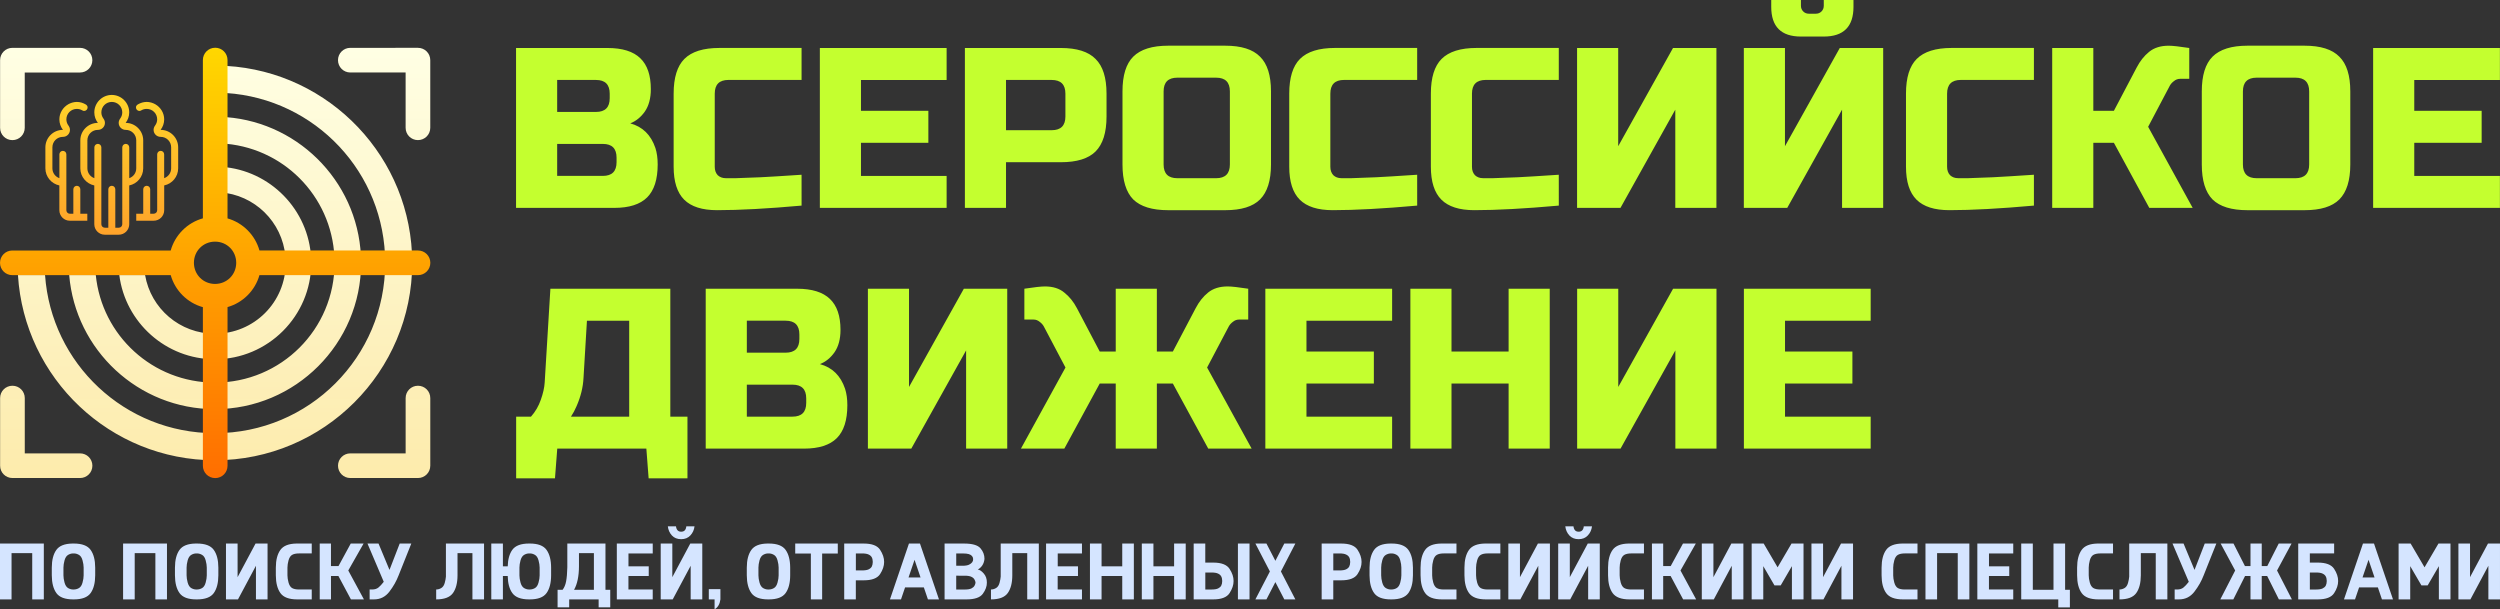
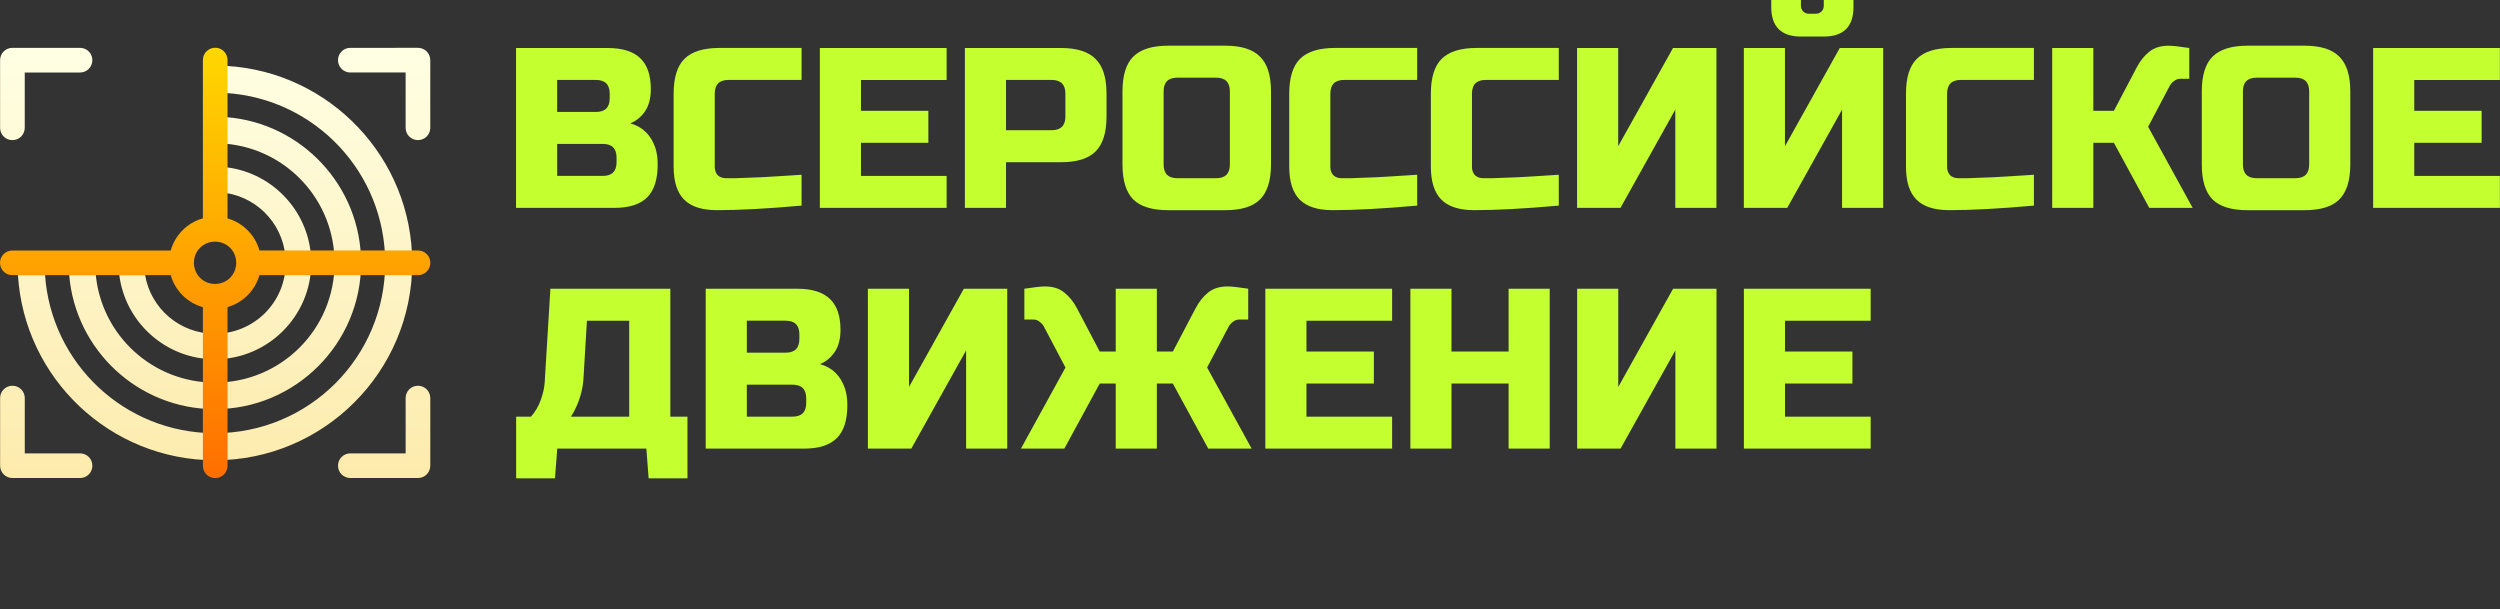
<svg xmlns="http://www.w3.org/2000/svg" width="154.78mm" height="37.719mm" version="1.1" viewBox="0 0 154.78 37.719">
  <rect x="0" y="0" width="154.78" height="37.719" fill="#333333" stroke="none" />
  <defs>
    <linearGradient id="a" x1="3.971" x2="3.971" y1="14.378" y2="40.92" gradientTransform="matrix(1.002 0 0 1.002 -.532 57.428)" gradientUnits="userSpaceOnUse">
      <stop style="stop-color:#ffffe4" offset="0" />
      <stop style="stop-color:#ffedad;stop-opacity:.988" offset="1" />
    </linearGradient>
    <linearGradient id="c" x1="36.132" x2="36.132" y1="16.559" y2="43.109" gradientTransform="matrix(1.002 0 0 1.002 -32.627 55.283)" gradientUnits="userSpaceOnUse">
      <stop style="stop-color:#ffd700" offset="0" />
      <stop style="stop-color:#ff6e00" offset="1" />
    </linearGradient>
    <linearGradient id="b" x1="9.027" x2="9.027" y1=".027" y2="20.184" gradientTransform="matrix(.433 0 0 .433 -6.976 74.75)" gradientUnits="userSpaceOnUse">
      <stop style="stop-color:#ffd42a" offset="0" />
      <stop style="stop-color:#ffa22a" offset="1" />
    </linearGradient>
  </defs>
  <g transform="translate(9.787 -68.873)">
-     <path d="m31.56 101.46c0.026 0.222 0.11 0.411 0.252 0.565 0.143 0.153 0.334 0.23 0.573 0.23 0.237 0 0.427-0.078 0.571-0.233 0.145-0.155 0.23-0.342 0.257-0.563h-0.508c-0.023 0.222-0.129 0.333-0.319 0.333-0.186 0-0.293-0.111-0.321-0.333h-0.504zm55.564 0c0.026 0.222 0.11 0.411 0.252 0.565 0.143 0.153 0.334 0.23 0.573 0.23 0.237 0 0.427-0.078 0.571-0.233 0.145-0.155 0.23-0.342 0.257-0.563h-0.508c-0.023 0.222-0.129 0.333-0.319 0.333-0.186 0-0.293-0.111-0.321-0.333h-0.504zm-66.942 1.064-2.361 5.2e-4v2.045c-0.008 0.112-0.033 0.244-0.074 0.395-0.041 0.15-0.113 0.255-0.215 0.316-0.1 0.059-0.205 0.089-0.314 0.089v0.613c0.504 0 0.849-0.13 1.037-0.39 0.188-0.262 0.283-0.628 0.284-1.099v-1.374h0.923v2.863h0.719v-3.458zm34.348 0-2.361 5.2e-4v2.045c-0.008 0.112-0.033 0.244-0.074 0.395-0.041 0.15-0.113 0.255-0.215 0.316-0.1 0.059-0.205 0.089-0.314 0.089v0.613c0.504 0 0.849-0.13 1.037-0.39 0.188-0.262 0.283-0.628 0.284-1.099v-1.374h0.924v2.863h0.718v-3.458zm69.869 0-2.362 5.2e-4v2.045c-0.008 0.112-0.033 0.244-0.074 0.395-0.041 0.15-0.113 0.255-0.215 0.316-0.1 0.059-0.205 0.089-0.314 0.089v0.613c0.504 0 0.85-0.13 1.038-0.39 0.188-0.262 0.282-0.628 0.284-1.099v-1.374h0.924v2.863h0.719v-3.458zm-134.19 5.2e-4v3.458h0.719v-2.863h1.28v2.863h0.718v-3.458h-2.717zm4.486 0c-0.479 0.008-0.809 0.139-0.991 0.392-0.188 0.26-0.283 0.626-0.284 1.097v0.48c0.002 0.471 0.097 0.837 0.284 1.099 0.188 0.26 0.533 0.39 1.037 0.39h0.044c0.504 0 0.85-0.13 1.038-0.39 0.188-0.262 0.282-0.628 0.284-1.099v-0.48c-0.002-0.471-0.096-0.836-0.284-1.097-0.188-0.262-0.534-0.392-1.038-0.392h-0.044c-0.016 0-0.031-2.6e-4 -0.047 0zm3.139 0v3.458h0.719v-2.863h1.28v2.863h0.718v-3.458h-2.717zm4.486 0c-0.479 0.008-0.809 0.139-0.991 0.392-0.188 0.26-0.283 0.626-0.284 1.097v0.48c0.002 0.471 0.097 0.837 0.284 1.099 0.188 0.26 0.533 0.39 1.037 0.39h0.044c0.504 0 0.85-0.13 1.038-0.39 0.188-0.262 0.282-0.628 0.284-1.099v-0.48c-0.002-0.471-0.096-0.836-0.284-1.097-0.188-0.262-0.534-0.392-1.038-0.392h-0.044c-0.016 0-0.031-2.6e-4 -0.047 0zm1.884 0v3.458h0.744l1.112-2.082v2.082h0.718v-3.458h-0.743l-1.112 2.082v-2.082h-0.719zm4.362 0c-0.479 0.008-0.809 0.139-0.991 0.392-0.188 0.26-0.283 0.626-0.284 1.097v0.48c0.002 0.471 0.097 0.837 0.284 1.099 0.188 0.26 0.533 0.39 1.037 0.39h0.902v-0.613h-0.785c-0.186 0-0.33-0.03-0.432-0.089-0.1-0.061-0.174-0.174-0.22-0.341-0.044-0.166-0.067-0.315-0.067-0.447v-0.479c0-0.132 0.022-0.281 0.067-0.448 0.046-0.166 0.12-0.279 0.22-0.338 0.102-0.061 0.246-0.091 0.432-0.091h0.785v-0.612h-0.902c-0.016 0-0.031-2.6e-4 -0.047 0zm1.442 0v3.458h0.697v-1.448h0.461v0.002l0.773 1.445h0.805l-0.968-1.788 0.948-1.669h-0.795l-0.758 1.393-0.467 5.2e-4v-1.393h-0.697zm2.956 0 1.008 2.368c-0.008 0.012-0.017 0.022-0.025 0.032-0.097 0.127-0.197 0.233-0.299 0.319-0.1 0.084-0.232 0.126-0.395 0.126h-0.156v0.613h0.272c0.392 0 0.709-0.16 0.953-0.48 0.245-0.319 0.435-0.656 0.571-1.01l0.785-1.968h-0.719l-0.632 1.633-0.679-1.633h-0.684zm7.666 0v3.458h0.719v-1.45h0.299c0.007 0.451 0.101 0.804 0.284 1.057 0.188 0.262 0.533 0.393 1.037 0.393h0.044c0.504 0 0.849-0.13 1.037-0.39 0.188-0.262 0.283-0.628 0.284-1.099v-0.48c-0.002-0.471-0.097-0.836-0.284-1.097-0.188-0.262-0.533-0.392-1.037-0.392h-0.044c-0.504 0-0.849 0.13-1.037 0.39-0.178 0.247-0.273 0.587-0.284 1.022h-0.299v-1.412h-0.719zm4.707 0v1.474c-0.008 0.357-0.033 0.646-0.074 0.865-0.041 0.217-0.114 0.392-0.218 0.523h-0.311v1.089h0.719v-0.494h1.823v0.494h0.719v-1.089h-0.296v-2.862h-2.362zm3.065 0v3.458h2.223v-0.613h-1.504v-0.837h1.257v-0.595h-1.255v-0.8h1.502v-0.612h-2.223zm2.717 0v3.458h0.744l1.111-2.082v2.082h0.719v-3.458h-0.743l-1.112 2.082v-2.082h-0.719zm6.604 0c-0.479 0.008-0.808 0.139-0.99 0.392-0.188 0.26-0.283 0.626-0.284 1.097v0.48c0.002 0.471 0.097 0.837 0.284 1.099 0.188 0.26 0.533 0.39 1.037 0.39h0.044c0.504 0 0.849-0.13 1.037-0.39 0.188-0.262 0.283-0.628 0.284-1.099v-0.48c-0.002-0.471-0.097-0.836-0.284-1.097-0.188-0.262-0.533-0.392-1.037-0.392h-0.044c-0.016 0-0.032-2.6e-4 -0.047 0zm1.724 0v0.617h0.968v2.841h0.699v-2.841h0.968v-0.617h-2.635zm3.033 0v3.458h0.719v-1.181h0.494c0.504 0 0.84-0.128 1.008-0.385 0.168-0.257 0.251-0.508 0.25-0.753 0.002-0.245-0.082-0.497-0.25-0.753-0.168-0.257-0.504-0.385-1.008-0.385h-1.213zm4.008 0-1.176 3.458h0.684l0.252-0.741h1.163l0.252 0.741h0.684l-1.176-3.458h-0.684zm2.206 0v3.458h1.361c0.504 0 0.84-0.116 1.008-0.348 0.168-0.232 0.251-0.462 0.249-0.689 0.002-0.231-0.063-0.42-0.195-0.568-0.13-0.15-0.253-0.23-0.368-0.242 0.245-0.138 0.384-0.358 0.415-0.659 0.002-0.245-0.082-0.466-0.25-0.66-0.168-0.194-0.504-0.291-1.008-0.291h-1.213zm6.283 0v3.458h2.223v-0.613h-1.504v-0.837h1.257v-0.595h-1.254v-0.8h1.501v-0.612h-2.223zm2.717 0v3.458h0.719v-1.45h1.28v1.45h0.719v-3.458h-0.719v1.412h-1.28v-1.412h-0.719zm3.211 0v3.458h0.719v-1.45h1.28v1.45h0.719v-3.458h-0.719v1.412h-1.28v-1.412h-0.719zm3.211 0v3.458h1.212c0.504 0 0.84-0.129 1.008-0.386 0.168-0.257 0.251-0.508 0.25-0.753 0.002-0.245-0.082-0.496-0.25-0.753-0.168-0.257-0.504-0.386-1.008-0.386h-0.494v-1.18h-0.718zm2.739 0v3.458h0.719v-3.458h-0.719zm1.082 0 0.897 1.729-0.897 1.729h0.684l0.553-1.07 0.553 1.07h0.684l-0.894-1.729 0.894-1.729h-0.684l-0.553 1.069-0.553-1.069h-0.684zm4.103 0v3.458h0.719v-1.181h0.494c0.504 0 0.84-0.128 1.008-0.385s0.251-0.508 0.249-0.753c0.002-0.245-0.081-0.497-0.249-0.753-0.168-0.257-0.504-0.385-1.008-0.385h-1.213zm4.239 0c-0.479 0.008-0.809 0.139-0.991 0.392-0.188 0.26-0.283 0.626-0.284 1.097v0.48c0.002 0.471 0.097 0.837 0.284 1.099 0.188 0.26 0.533 0.39 1.037 0.39h0.044c0.504 0 0.85-0.13 1.038-0.39 0.188-0.262 0.282-0.628 0.284-1.099v-0.48c-0.002-0.471-0.096-0.836-0.284-1.097-0.188-0.262-0.534-0.392-1.038-0.392h-0.044c-0.016 0-0.031-2.6e-4 -0.047 0zm3.159 0c-0.479 0.008-0.809 0.139-0.991 0.392-0.188 0.26-0.283 0.626-0.284 1.097v0.48c0.002 0.471 0.097 0.837 0.284 1.099 0.188 0.26 0.533 0.39 1.037 0.39h0.902v-0.613h-0.785c-0.186 0-0.33-0.03-0.433-0.089-0.1-0.061-0.174-0.174-0.22-0.341-0.044-0.166-0.067-0.315-0.067-0.447v-0.479c0-0.132 0.022-0.281 0.067-0.448 0.046-0.166 0.119-0.279 0.22-0.338 0.102-0.061 0.246-0.091 0.433-0.091h0.785v-0.612h-0.902c-0.016 0-0.031-2.6e-4 -0.047 0zm2.717 0c-0.479 0.008-0.809 0.139-0.991 0.392-0.188 0.26-0.283 0.626-0.284 1.097v0.48c0.002 0.471 0.097 0.837 0.284 1.099 0.188 0.26 0.533 0.39 1.037 0.39h0.902v-0.613h-0.785c-0.186 0-0.33-0.03-0.432-0.089-0.1-0.061-0.174-0.174-0.22-0.341-0.044-0.166-0.067-0.315-0.067-0.447v-0.479c0-0.132 0.022-0.281 0.067-0.448 0.046-0.166 0.12-0.279 0.22-0.338 0.102-0.061 0.246-0.091 0.432-0.091h0.785v-0.612h-0.902c-0.016 0-0.031-2.6e-4 -0.047 0zm1.442 0v3.458h0.743l1.112-2.082v2.082h0.719v-3.458h-0.744l-1.111 2.082v-2.082h-0.719zm3.087 0v3.458h0.744l1.111-2.082v2.082h0.719v-3.458h-0.743l-1.112 2.082v-2.082h-0.719zm4.362 0c-0.479 0.008-0.809 0.139-0.991 0.392-0.188 0.26-0.283 0.626-0.284 1.097v0.48c0.002 0.471 0.097 0.837 0.284 1.099 0.188 0.26 0.533 0.39 1.037 0.39h0.902v-0.613h-0.785c-0.186 0-0.33-0.03-0.433-0.089-0.1-0.061-0.174-0.174-0.22-0.341-0.044-0.166-0.067-0.315-0.067-0.447v-0.479c0-0.132 0.022-0.281 0.067-0.448 0.046-0.166 0.119-0.279 0.22-0.338 0.102-0.061 0.246-0.091 0.433-0.091h0.785v-0.612h-0.902c-0.016 0-0.031-2.6e-4 -0.047 0zm1.442 0v3.458h0.696v-1.448h0.462v0.002l0.773 1.445h0.805l-0.968-1.788 0.948-1.669h-0.795l-0.758 1.393-0.467 5.2e-4v-1.393h-0.696zm3.087 0v3.458h0.743l1.112-2.082v2.082h0.719v-3.458h-0.744l-1.111 2.082v-2.082h-0.719zm3.087 0v3.458h0.719v-2.058l0.694 1.193h0.385l0.694-1.193v2.058h0.719v-3.458h-0.743l-0.862 1.472-0.862-1.472h-0.744zm3.702 0v3.458h0.744l1.112-2.082v2.082h0.718v-3.458h-0.743l-1.112 2.082v-2.082h-0.719zm5.617 0c-0.479 0.008-0.809 0.139-0.991 0.392-0.188 0.26-0.282 0.626-0.284 1.097v0.48c0.001 0.471 0.096 0.837 0.284 1.099 0.188 0.26 0.533 0.39 1.037 0.39h0.902v-0.613h-0.785c-0.186 0-0.33-0.03-0.432-0.089-0.1-0.061-0.174-0.174-0.22-0.341-0.044-0.166-0.067-0.315-0.067-0.447v-0.479c0-0.132 0.022-0.281 0.067-0.448 0.046-0.166 0.12-0.279 0.22-0.338 0.102-0.061 0.246-0.091 0.432-0.091h0.785v-0.612h-0.902c-0.016 0-0.031-2.6e-4 -0.047 0zm1.442 0v3.458h0.719v-2.863h1.279v2.863h0.719v-3.458h-2.717zm3.211 0v3.458h2.223v-0.613h-1.504v-0.837h1.257v-0.595h-1.255v-0.8h1.502v-0.612h-2.223zm2.717 0v3.458h2.294v0.494h0.719v-1.089h-0.296v-2.862h-0.719v2.862h-1.28v-2.862h-0.719zm4.735 0c-0.479 0.008-0.809 0.139-0.991 0.392-0.188 0.26-0.283 0.626-0.284 1.097v0.48c0.001 0.471 0.096 0.837 0.284 1.099 0.188 0.26 0.533 0.39 1.037 0.39h0.902v-0.613h-0.785c-0.186 0-0.33-0.03-0.432-0.089-0.1-0.061-0.174-0.174-0.22-0.341-0.044-0.166-0.067-0.315-0.067-0.447v-0.479c0-0.132 0.022-0.281 0.067-0.448 0.046-0.166 0.12-0.279 0.22-0.338 0.102-0.061 0.246-0.091 0.432-0.091h0.785v-0.612h-0.902c-0.016 0-0.031-2.6e-4 -0.046 0zm4.631 0 1.008 2.368c-0.008 0.012-0.017 0.022-0.025 0.032-0.097 0.127-0.197 0.233-0.299 0.319-0.1 0.084-0.232 0.126-0.395 0.126h-0.156v0.613h0.272c0.392 0 0.709-0.16 0.953-0.48 0.245-0.319 0.436-0.656 0.571-1.01l0.785-1.968h-0.718l-0.633 1.633-0.679-1.633h-0.684zm2.981 0 0.899 1.669-0.919 1.788h0.805l0.724-1.445v-0.002h0.338v1.448h0.696v-1.448h0.338v0.002l0.723 1.445h0.806l-0.919-1.788 0.899-1.669h-0.795l-0.708 1.393h-0.344v-1.393h-0.696v1.393h-0.344l-0.708-1.393h-0.795zm4.803 0v3.458h1.213c0.504 0 0.84-0.129 1.008-0.386 0.168-0.257 0.251-0.508 0.25-0.753 0.001-0.245-0.082-0.496-0.25-0.753-0.168-0.257-0.504-0.386-1.008-0.386h-0.494v-0.568h1.504v-0.612h-2.223zm4.008 0-1.176 3.458h0.684l0.252-0.741h1.163l0.252 0.741h0.684l-1.176-3.458h-0.684zm2.206 0v3.458h0.719v-2.058l0.694 1.193h0.386l0.694-1.193v2.058h0.719v-3.458h-0.744l-0.862 1.472-0.862-1.472h-0.744zm3.703 0v3.458h0.743l1.112-2.082v2.082h0.719v-3.458h-0.744l-1.111 2.082v-2.082h-0.719zm-116.36 0.595h0.924v2.268h-1.228c0.201-0.354 0.302-0.842 0.304-1.464v-0.803zm-31.333 0.018c0.007-2.4e-4 0.014 0 0.021 0h0.047c0.105 0 0.208 0.031 0.309 0.091 0.102 0.059 0.176 0.172 0.22 0.338 0.046 0.166 0.069 0.316 0.069 0.448v0.479c0 0.132-0.023 0.281-0.069 0.447-0.044 0.166-0.118 0.28-0.22 0.341-0.1 0.059-0.211 0.089-0.333 0.089h-0.032c-0.104 0-0.206-0.03-0.309-0.089-0.1-0.061-0.174-0.174-0.22-0.341-0.044-0.166-0.067-0.315-0.067-0.447v-0.479c0-0.132 0.022-0.281 0.067-0.448 0.046-0.166 0.12-0.279 0.22-0.338 0.096-0.057 0.195-0.088 0.298-0.091zm7.624 0c0.007-2.4e-4 0.014 0 0.021 0h0.047c0.105 0 0.208 0.031 0.309 0.091 0.102 0.059 0.176 0.172 0.22 0.338 0.046 0.166 0.069 0.316 0.069 0.448v0.479c0 0.132-0.023 0.281-0.069 0.447-0.044 0.166-0.118 0.28-0.22 0.341-0.1 0.059-0.211 0.089-0.333 0.089h-0.032c-0.104 0-0.206-0.03-0.309-0.089-0.1-0.061-0.174-0.174-0.22-0.341-0.044-0.166-0.067-0.315-0.067-0.447v-0.479c0-0.132 0.022-0.281 0.067-0.448 0.046-0.166 0.12-0.279 0.22-0.338 0.096-0.057 0.195-0.088 0.298-0.091zm20.608 0c0.007-2.4e-4 0.014 0 0.021 0h0.047c0.105 0 0.209 0.031 0.309 0.091 0.102 0.059 0.175 0.172 0.22 0.338 0.046 0.166 0.069 0.316 0.069 0.448v0.479c0 0.132-0.023 0.281-0.069 0.447-0.044 0.166-0.118 0.28-0.22 0.341-0.1 0.059-0.212 0.089-0.334 0.089h-0.032c-0.104 0-0.206-0.03-0.309-0.089-0.1-0.061-0.174-0.174-0.22-0.341-0.044-0.166-0.067-0.315-0.067-0.447v-0.479c0-0.132 0.022-0.281 0.067-0.448 0.046-0.166 0.12-0.279 0.22-0.338 0.096-0.057 0.195-0.088 0.298-0.091zm14.797 0c0.007-2.4e-4 0.014 0 0.021 0h0.047c0.105 0 0.209 0.031 0.309 0.091 0.102 0.059 0.175 0.172 0.22 0.338 0.046 0.166 0.069 0.316 0.069 0.448v0.479c0 0.132-0.023 0.281-0.069 0.447-0.044 0.166-0.118 0.28-0.22 0.341-0.1 0.059-0.211 0.089-0.333 0.089h-0.033c-0.104 0-0.206-0.03-0.309-0.089-0.1-0.061-0.174-0.174-0.22-0.341-0.044-0.166-0.067-0.315-0.067-0.447v-0.479c0-0.132 0.022-0.281 0.067-0.448 0.046-0.166 0.119-0.279 0.22-0.338 0.096-0.057 0.195-0.088 0.298-0.091zm5.447 0h0.378c0.186 0 0.324 0.023 0.415 0.069 0.092 0.044 0.157 0.102 0.193 0.173 0.038 0.069 0.058 0.164 0.061 0.284-0.003 0.12-0.024 0.215-0.061 0.286-0.036 0.069-0.101 0.127-0.193 0.173-0.091 0.044-0.229 0.067-0.415 0.067h-0.378v-1.052zm6.214 0h0.378c0.186 0 0.321 0.014 0.405 0.042 0.086 0.028 0.15 0.067 0.193 0.118 0.044 0.049 0.068 0.111 0.071 0.186 0.003 0.074-0.016 0.14-0.057 0.197-0.04 0.056-0.105 0.107-0.197 0.153-0.091 0.044-0.229 0.067-0.415 0.067h-0.378v-0.763zm23.345 0h0.378c0.186 0 0.324 0.023 0.415 0.069 0.092 0.044 0.157 0.102 0.193 0.173 0.038 0.069 0.058 0.164 0.061 0.284-0.003 0.12-0.024 0.215-0.061 0.286-0.036 0.069-0.101 0.127-0.193 0.173-0.091 0.044-0.229 0.067-0.415 0.067h-0.378v-1.052zm3.548 0c0.007-2.4e-4 0.014 0 0.021 0h0.047c0.105 0 0.208 0.031 0.309 0.091 0.102 0.059 0.176 0.172 0.22 0.338 0.046 0.166 0.069 0.316 0.069 0.448v0.479c0 0.132-0.023 0.281-0.069 0.447-0.044 0.166-0.118 0.28-0.22 0.341-0.1 0.059-0.211 0.089-0.333 0.089h-0.032c-0.104 0-0.207-0.03-0.309-0.089-0.1-0.061-0.174-0.174-0.22-0.341-0.044-0.166-0.067-0.315-0.067-0.447v-0.479c0-0.132 0.022-0.281 0.067-0.448 0.046-0.166 0.119-0.279 0.22-0.338 0.096-0.057 0.195-0.088 0.298-0.091zm-29.474 0.393 0.371 1.094h-0.743l0.373-1.094zm90.02 0 0.371 1.094h-0.744l0.373-1.094zm-72.018 0.788h0.378c0.186 0 0.324 0.023 0.415 0.069 0.092 0.044 0.156 0.102 0.192 0.173 0.038 0.069 0.059 0.164 0.062 0.284-0.003 0.12-0.024 0.216-0.062 0.287-0.036 0.069-0.1 0.126-0.192 0.173-0.091 0.044-0.229 0.067-0.415 0.067h-0.378v-1.052zm68.384 0h0.378c0.186 0 0.324 0.023 0.414 0.069 0.092 0.044 0.157 0.102 0.193 0.173 0.038 0.069 0.059 0.164 0.062 0.284-0.003 0.12-0.024 0.216-0.062 0.287-0.036 0.069-0.101 0.126-0.193 0.173-0.091 0.044-0.228 0.067-0.414 0.067h-0.378v-1.052zm-83.806 0.195h0.148v0.003h0.378c0.186 0 0.324 0.023 0.415 0.069 0.092 0.044 0.157 0.102 0.193 0.173 0.038 0.069 0.058 0.132 0.061 0.188-0.003 0.053-0.024 0.115-0.061 0.186-0.036 0.069-0.101 0.126-0.193 0.173-0.091 0.044-0.229 0.067-0.415 0.067h-0.526v-0.857zm-15.318 0.835v0.635h0.358v0.615c0.204-0.122 0.324-0.327 0.361-0.615v-0.635h-0.719z" style="fill:#d5e5ff;mix-blend-mode:color-dodge;stroke-width:.91" />
    <path d="m106.03 96.648h-7.849v-9.899h7.849v1.98h-5.303v1.909h4.172v1.98h-4.172v2.051h5.303zm-9.546 0h-2.546v-6.081l-3.394 6.081h-2.687v-9.899h2.546v6.081l3.394-6.081h2.687zm-10.324 0h-2.546v-4.03h-3.536v4.03h-2.546v-9.899h2.546v3.889h3.536v-3.889h2.546zm-9.758 0h-7.849v-9.899h7.849v1.98h-5.303v1.909h4.172v1.98h-4.172v2.051h5.303zm-10.182-10.041q0.354 0 1.273 0.141v1.909h-0.566q-0.212 0-0.382 0.141-0.17 0.127-0.255 0.283l-1.343 2.546 2.758 5.021h-2.687l-2.192-4.03h-0.99v4.03h-2.546v-4.03h-0.99l-2.192 4.03h-2.687l2.758-5.021-1.343-2.546q-0.085-0.156-0.255-0.283-0.17-0.141-0.382-0.141h-0.566v-1.909q0.919-0.141 1.273-0.141 0.75 0 1.202 0.382 0.467 0.368 0.778 0.962l1.414 2.687h0.99v-3.889h2.546v3.889h0.99l1.414-2.687q0.311-0.594 0.764-0.962 0.467-0.382 1.216-0.382zm-13.647 10.041h-2.546v-6.081l-3.394 6.081h-2.687v-9.899h2.546v6.081l3.394-6.081h2.687zm-18.668-9.899h5.657q1.386 0 2.037 0.636 0.651 0.622 0.651 1.909 0 0.849-0.368 1.386-0.368 0.523-0.905 0.735 1.145 0.311 1.556 1.527 0.141 0.438 0.141 1.018 0 1.386-0.651 2.037-0.651 0.651-2.037 0.651h-6.081zm6.223 6.788q0-0.849-0.849-0.849h-2.828v1.98h2.828q0.849 0 0.849-0.849zm-0.424-3.96q0-0.849-0.849-0.849h-2.404v1.98h2.404q0.849 0 0.849-0.849zm-15.415-2.828h7.425v7.92h1.061v3.818h-2.404l-0.141-1.839h-5.516l-0.141 1.839h-2.404v-3.818h0.919q0.41-0.467 0.608-1.046 0.212-0.594 0.24-1.075zm4.879 7.92v-5.94h-2.616l-0.212 3.536q-0.042 0.863-0.424 1.74-0.156 0.368-0.354 0.665zm115.82-12.925h-7.849v-9.899h7.849v1.98h-5.303v1.909h4.172v1.98h-4.172v2.051h5.303zm-11.809-7.213q0-0.849-0.849-0.849h-2.404q-0.849 0-0.849 0.849v4.526q0 0.849 0.849 0.849h2.404q0.849 0 0.849-0.849zm2.546 4.526q0 1.485-0.679 2.164-0.665 0.665-2.15 0.665h-3.536q-1.485 0-2.164-0.665-0.665-0.679-0.665-2.164v-4.526q0-1.485 0.665-2.15 0.679-0.679 2.164-0.679h3.536q1.485 0 2.15 0.679 0.679 0.665 0.679 2.15zm-11.243-7.354q0.354 0 1.273 0.141v1.909h-0.566q-0.212 0-0.382 0.141-0.17 0.127-0.255 0.283l-1.343 2.546 2.758 5.021h-2.687l-2.192-4.03h-1.273v4.03h-2.546v-9.899h2.546v3.889h1.273l1.414-2.687q0.311-0.594 0.764-0.962 0.467-0.382 1.216-0.382zm-8.344 9.899q-3.154 0.283-5.233 0.283-1.386 0-2.037-0.651-0.651-0.651-0.651-2.037v-4.526q0-1.485 0.665-2.15 0.679-0.679 2.164-0.679h5.091v1.98h-4.526q-0.849 0-0.849 0.849v4.526q0 0.325 0.184 0.523 0.198 0.184 0.495 0.184 0.297 0 0.651 0 0.354-0.014 0.735-0.028t0.764-0.028q0.396-0.014 1.004-0.057 0.622-0.042 1.542-0.099zm-11.879 0.141v-6.081l-3.394 6.081h-2.687v-9.899h2.546v6.081l3.394-6.081h2.687v9.899zm-2.546-10.607q-1.839 0-1.839-1.839v-0.424h1.839v0.354q0 0.212 0.141 0.354t0.354 0.141h0.424q0.212 0 0.354-0.141t0.141-0.354v-0.354h1.839v0.424q0 1.839-1.839 1.839zm-5.233 10.607h-2.546v-6.081l-3.394 6.081h-2.687v-9.899h2.546v6.081l3.394-6.081h2.687zm-9.758-0.141q-3.154 0.283-5.233 0.283-1.386 0-2.037-0.651t-0.651-2.037v-4.526q0-1.485 0.665-2.15 0.679-0.679 2.164-0.679h5.091v1.98h-4.526q-0.849 0-0.849 0.849v4.526q0 0.325 0.184 0.523 0.198 0.184 0.495 0.184 0.297 0 0.651 0 0.354-0.014 0.735-0.028t0.764-0.028q0.396-0.014 1.004-0.057 0.622-0.042 1.542-0.099zm-8.768 0q-3.154 0.283-5.233 0.283-1.386 0-2.037-0.651t-0.651-2.037v-4.526q0-1.485 0.665-2.15 0.679-0.679 2.164-0.679h5.091v1.98h-4.526q-0.849 0-0.849 0.849v4.526q0 0.325 0.184 0.523 0.198 0.184 0.495 0.184 0.297 0 0.651 0 0.354-0.014 0.735-0.028t0.764-0.028q0.396-0.014 1.004-0.057 0.622-0.042 1.542-0.099zm-11.597-7.071q0-0.849-0.849-0.849h-2.404q-0.849 0-0.849 0.849v4.526q0 0.849 0.849 0.849h2.404q0.849 0 0.849-0.849zm2.546 4.526q0 1.485-0.679 2.164-0.665 0.665-2.15 0.665h-3.536q-1.485 0-2.164-0.665-0.665-0.679-0.665-2.164v-4.526q0-1.485 0.665-2.15 0.679-0.679 2.164-0.679h3.536q1.485 0 2.15 0.679 0.679 0.665 0.679 2.15zm-18.951-7.213h5.94q1.485 0 2.15 0.679 0.679 0.665 0.679 2.15v1.414q0 1.485-0.679 2.164-0.665 0.665-2.15 0.665h-3.394v2.828h-2.546zm6.223 2.828q0-0.849-0.849-0.849h-2.828v3.111h2.828q0.849 0 0.849-0.849zm-7.354 7.071h-7.849v-9.899h7.849v1.98h-5.303v1.909h4.172v1.98h-4.172v2.051h5.303zm-8.98-0.141q-3.154 0.283-5.233 0.283-1.386 0-2.037-0.651t-0.651-2.037v-4.526q0-1.485 0.665-2.15 0.679-0.679 2.164-0.679h5.091v1.98h-4.526q-0.849 0-0.849 0.849v4.526q0 0.325 0.184 0.523 0.198 0.184 0.495 0.184 0.297 0 0.651 0 0.354-0.014 0.735-0.028t0.764-0.028q0.396-0.014 1.004-0.057 0.622-0.042 1.542-0.099zm-17.678-9.758h5.657q1.386 0 2.037 0.636 0.651 0.622 0.651 1.909 0 0.849-0.368 1.386-0.368 0.523-0.905 0.735 1.145 0.311 1.556 1.527 0.141 0.438 0.141 1.018 0 1.386-0.651 2.037t-2.037 0.651h-6.081zm6.223 6.788q0-0.849-0.849-0.849h-2.828v1.98h2.828q0.849 0 0.849-0.849zm-0.424-3.96q0-0.849-0.849-0.849h-2.404v1.98h2.404q0.849 0 0.849-0.849z" style="fill:#c4ff2f;stroke-width:1.377" />
    <path d="m-9.018 71.835c-0.423 0-0.763 0.34-0.763 0.763v4.187c0 0.423 0.34 0.763 0.763 0.763 0.423 0 0.763-0.34 0.763-0.763v-3.423h3.423c0.423 0 0.763-0.34 0.763-0.763 0-0.423-0.34-0.763-0.763-0.763zm20.92 0c-0.423 0-0.763 0.34-0.763 0.763 0 0.423 0.34 0.763 0.763 0.763h3.424v3.423c0 0.423 0.34 0.763 0.763 0.763 0.423 0 0.763-0.34 0.763-0.763v-4.187c0-0.423-0.34-0.763-0.763-0.763zm-7.676 1.119v1.679c5.5 0.363 9.835 4.925 9.835 10.519 0 5.832-4.711 10.54-10.543 10.54-5.58 0-10.132-4.31-10.516-9.79h-1.677c0.389 6.389 5.707 11.466 12.192 11.466 6.737 0 12.217-5.479 12.217-12.216 0-6.499-5.099-11.829-11.508-12.198zm0 3.172v1.649c3.768 0.355 6.702 3.514 6.702 7.377 0 4.102-3.309 7.409-7.411 7.409-3.849 0-6.998-2.911-7.373-6.658h-1.646c0.383 4.64 4.283 8.301 9.019 8.301 4.989 0 9.052-4.062 9.052-9.051 0-4.751-3.683-8.663-8.343-9.026zm0 3.104v1.594c2.09 0.337 3.676 2.139 3.676 4.328 0 2.43-1.955 4.383-4.385 4.383-2.174 0-3.967-1.563-4.321-3.632h-1.596c0.371 2.932 2.886 5.212 5.917 5.212 3.285 0 5.965-2.678 5.965-5.963 0-3.045-2.303-5.569-5.256-5.922zm-13.243 13.525c-0.423 0-0.763 0.34-0.763 0.763v4.187c0 0.423 0.34 0.763 0.763 0.763h4.187c0.423 0 0.763-0.34 0.763-0.763s-0.34-0.763-0.763-0.763h-3.423v-3.424c0-0.423-0.34-0.763-0.763-0.763zm25.107 0c-0.423 0-0.763 0.34-0.763 0.763v3.424h-3.424c-0.423 0-0.763 0.34-0.763 0.763s0.34 0.763 0.763 0.763h4.187c0.423 0 0.763-0.34 0.763-0.763v-4.187c0-0.423-0.34-0.763-0.763-0.763z" style="fill:url(#a);stroke-width:.412" />
    <path d="m3.537 71.829c-0.423 0-0.763 0.34-0.763 0.763v9.799c-0.962 0.267-1.724 1.03-1.993 1.991h-9.804c-0.423 0-0.763 0.34-0.763 0.763 0 0.423 0.34 0.763 0.763 0.763h9.806c0.27 0.958 1.032 1.717 1.991 1.982v9.819c0 0.423 0.34 0.763 0.763 0.763s0.763-0.34 0.763-0.763v-9.824c0.952-0.27 1.708-1.026 1.976-1.978h9.817c0.423 0 0.763-0.34 0.763-0.763 0-0.423-0.34-0.763-0.763-0.763h-9.816c-0.267-0.956-1.024-1.716-1.978-1.987v-9.803c0-0.423-0.34-0.763-0.763-0.763zm-0.009 12.004c0.732 0 1.31 0.577 1.31 1.309 0 0.732-0.577 1.31-1.31 1.31-0.732 0-1.309-0.577-1.309-1.31 0-0.732 0.577-1.309 1.309-1.309z" style="fill:url(#c);stroke-width:.889" />
-     <path d="m-2.866 74.75c-0.595 0-1.082 0.487-1.082 1.082 0 0.244 0.084 0.468 0.221 0.649h-0.005c-0.595 0-1.082 0.487-1.082 1.082v1.731c0 0.52 0.374 0.958 0.865 1.06v2.401c0 0.358 0.291 0.649 0.649 0.649h0.865c0.358 0 0.649-0.291 0.649-0.649v-2.401h8.653e-4c0.492-0.101 0.864-0.539 0.864-1.06v-1.731c0-0.595-0.487-1.082-1.082-1.082h-0.005c0.137-0.181 0.221-0.405 0.221-0.649 0-0.595-0.487-1.082-1.082-1.082zm-2.163 0.433c-0.093 0-0.182 0.016-0.268 0.038-0.011 0.003-0.022 0.007-0.034 0.01-0.082 0.024-0.16 0.058-0.233 0.1-0.324 0.187-0.547 0.534-0.547 0.934 0 0.244 0.084 0.468 0.221 0.649h-0.005c-0.595 0-1.082 0.487-1.082 1.082v1.298c0 0.52 0.373 0.958 0.864 1.06h8.45e-4v1.536c0 0.358 0.291 0.649 0.649 0.649h1.082v-0.433h-0.433v-1.514c0-0.119-0.097-0.216-0.216-0.216-0.119 0-0.216 0.097-0.216 0.216v1.514h-0.216c-0.119 0-0.216-0.097-0.216-0.216v-3.461c0-0.119-0.097-0.216-0.216-0.216-0.119 0-0.216 0.097-0.216 0.216v1.475c-0.253-0.089-0.433-0.326-0.433-0.61v-1.298c0-0.361 0.288-0.649 0.649-0.649h0.005c0.239 0 0.433-0.194 0.433-0.433-2.479e-4 -0.094-0.031-0.186-0.1-0.278-0.069-0.092-0.122-0.223-0.122-0.371 0-0.361 0.288-0.649 0.649-0.649 0.125 0 0.239 0.035 0.305 0.075 0.066 0.04 0.105 0.051 0.144 0.052 0.119 0 0.216-0.097 0.216-0.216-1.77e-5 -0.066-0.031-0.123-0.067-0.153-0.036-0.029-0.049-0.036-0.063-0.042-0.159-0.092-0.341-0.148-0.537-0.148zm2.163 0c0.361 0 0.649 0.288 0.649 0.649 0 0.148-0.053 0.278-0.122 0.371-0.069 0.092-0.099 0.184-0.1 0.278 0 0.239 0.194 0.433 0.433 0.433h0.005c0.361 0 0.649 0.288 0.649 0.649v1.731c0 0.285-0.18 0.522-0.433 0.61v-1.908c0-0.119-0.097-0.216-0.216-0.216-0.119 0-0.216 0.097-0.216 0.216v4.759c0 0.119-0.097 0.216-0.216 0.216h-0.216v-2.38c0-0.119-0.097-0.216-0.216-0.216-0.119 0-0.216 0.097-0.216 0.216v2.38h-0.216c-0.119 0-0.216-0.097-0.216-0.216v-4.759c0-0.119-0.097-0.216-0.216-0.216-0.119 0-0.216 0.097-0.216 0.216v1.908c-0.253-0.089-0.433-0.326-0.433-0.61v-1.731c0-0.361 0.288-0.649 0.649-0.649h0.005c0.239 0 0.433-0.194 0.433-0.433-2.432e-4 -0.094-0.031-0.186-0.1-0.278-0.069-0.092-0.122-0.223-0.122-0.371 0-0.361 0.288-0.649 0.649-0.649zm2.163 0c-0.196 0-0.378 0.056-0.537 0.148-0.014 0.006-0.027 0.013-0.063 0.042s-0.067 0.087-0.067 0.153c0 0.119 0.097 0.216 0.216 0.216 0.04-1.88e-4 0.079-0.012 0.144-0.052 0.066-0.04 0.18-0.075 0.305-0.075 0.361 0 0.649 0.288 0.649 0.649 0 0.148-0.053 0.278-0.122 0.371-0.069 0.092-0.099 0.184-0.1 0.278 0 0.239 0.194 0.433 0.433 0.433h0.005c0.361 0 0.649 0.288 0.649 0.649v1.298c0 0.285-0.18 0.522-0.433 0.61v-1.475c0-0.119-0.097-0.216-0.216-0.216-0.119 0-0.216 0.097-0.216 0.216v3.461c0 0.119-0.097 0.216-0.216 0.216h-0.216v-1.514c0-0.119-0.097-0.216-0.216-0.216-0.119 0-0.216 0.097-0.216 0.216v1.514h-0.433v0.433h1.082c0.358 0 0.649-0.291 0.649-0.649v-1.536h8.6528e-4c0.492-0.101 0.864-0.539 0.864-1.06v-1.298c0-0.595-0.487-1.082-1.082-1.082h-0.005c0.137-0.181 0.221-0.405 0.221-0.649 0-0.399-0.222-0.746-0.547-0.934-0.073-0.042-0.151-0.075-0.233-0.1-0.011-0.004-0.022-7e-3 -0.034-0.01-0.086-0.022-0.175-0.038-0.268-0.038z" style="fill:url(#b)" />
  </g>
</svg>